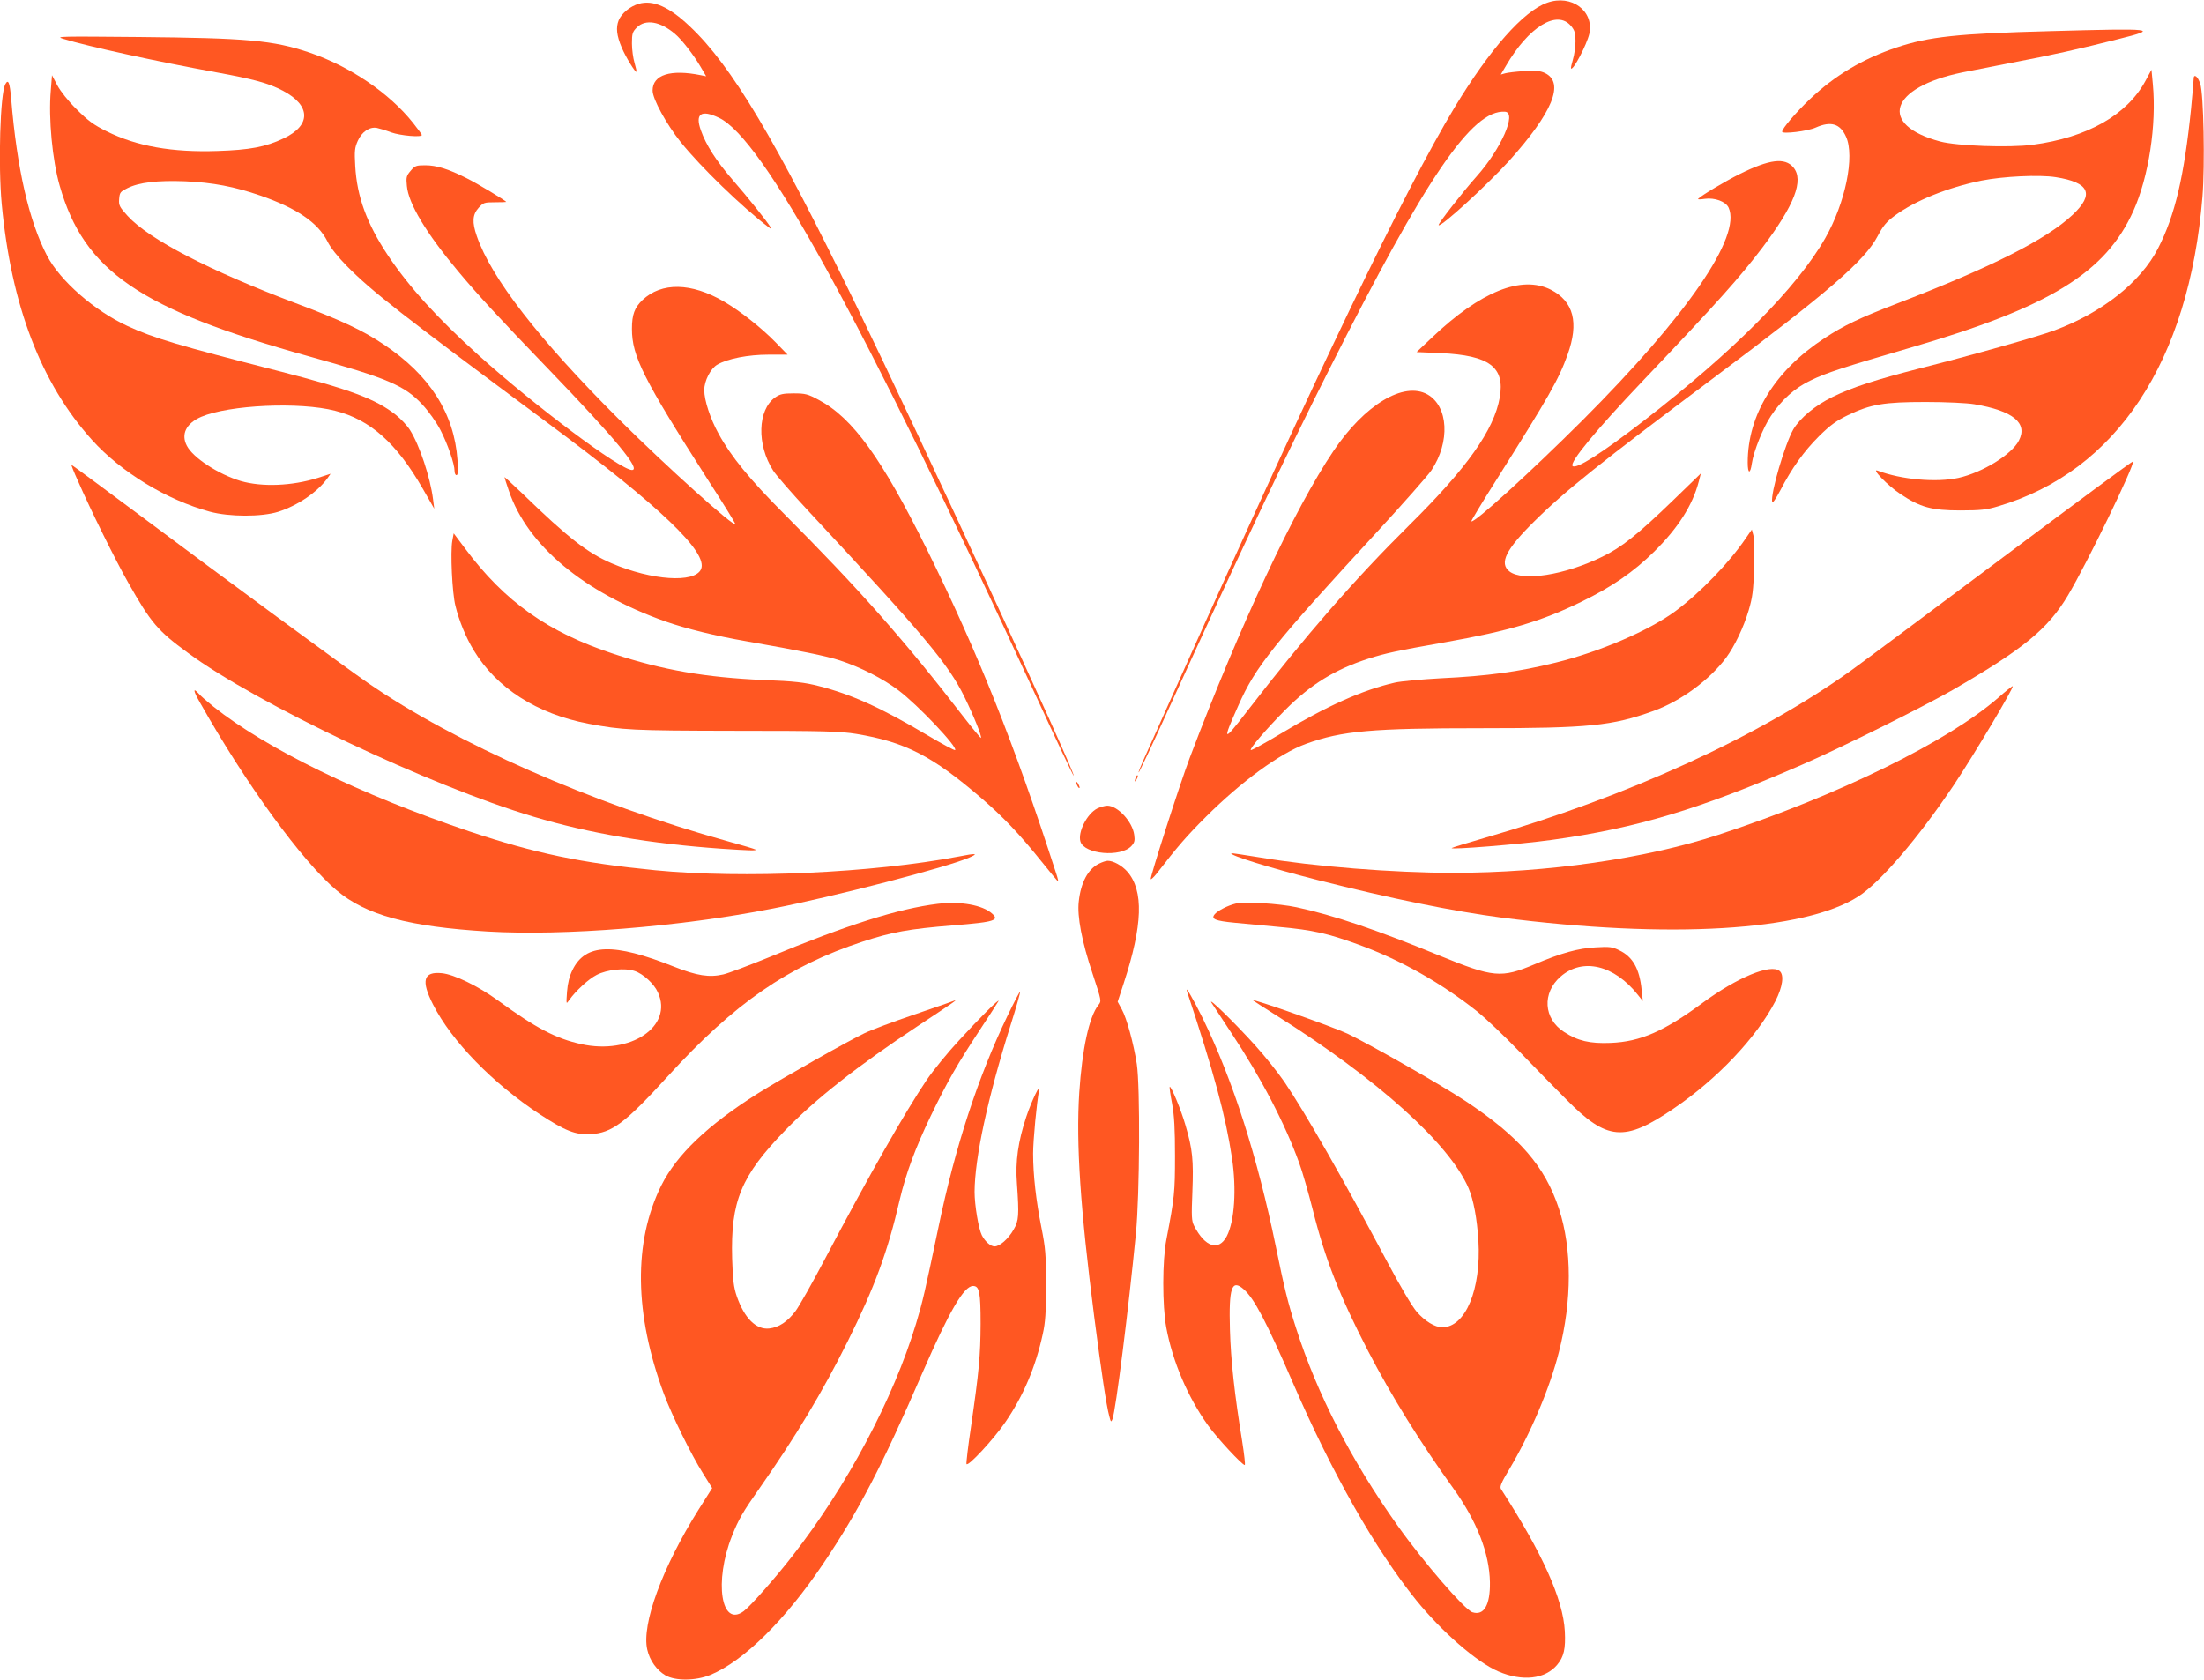
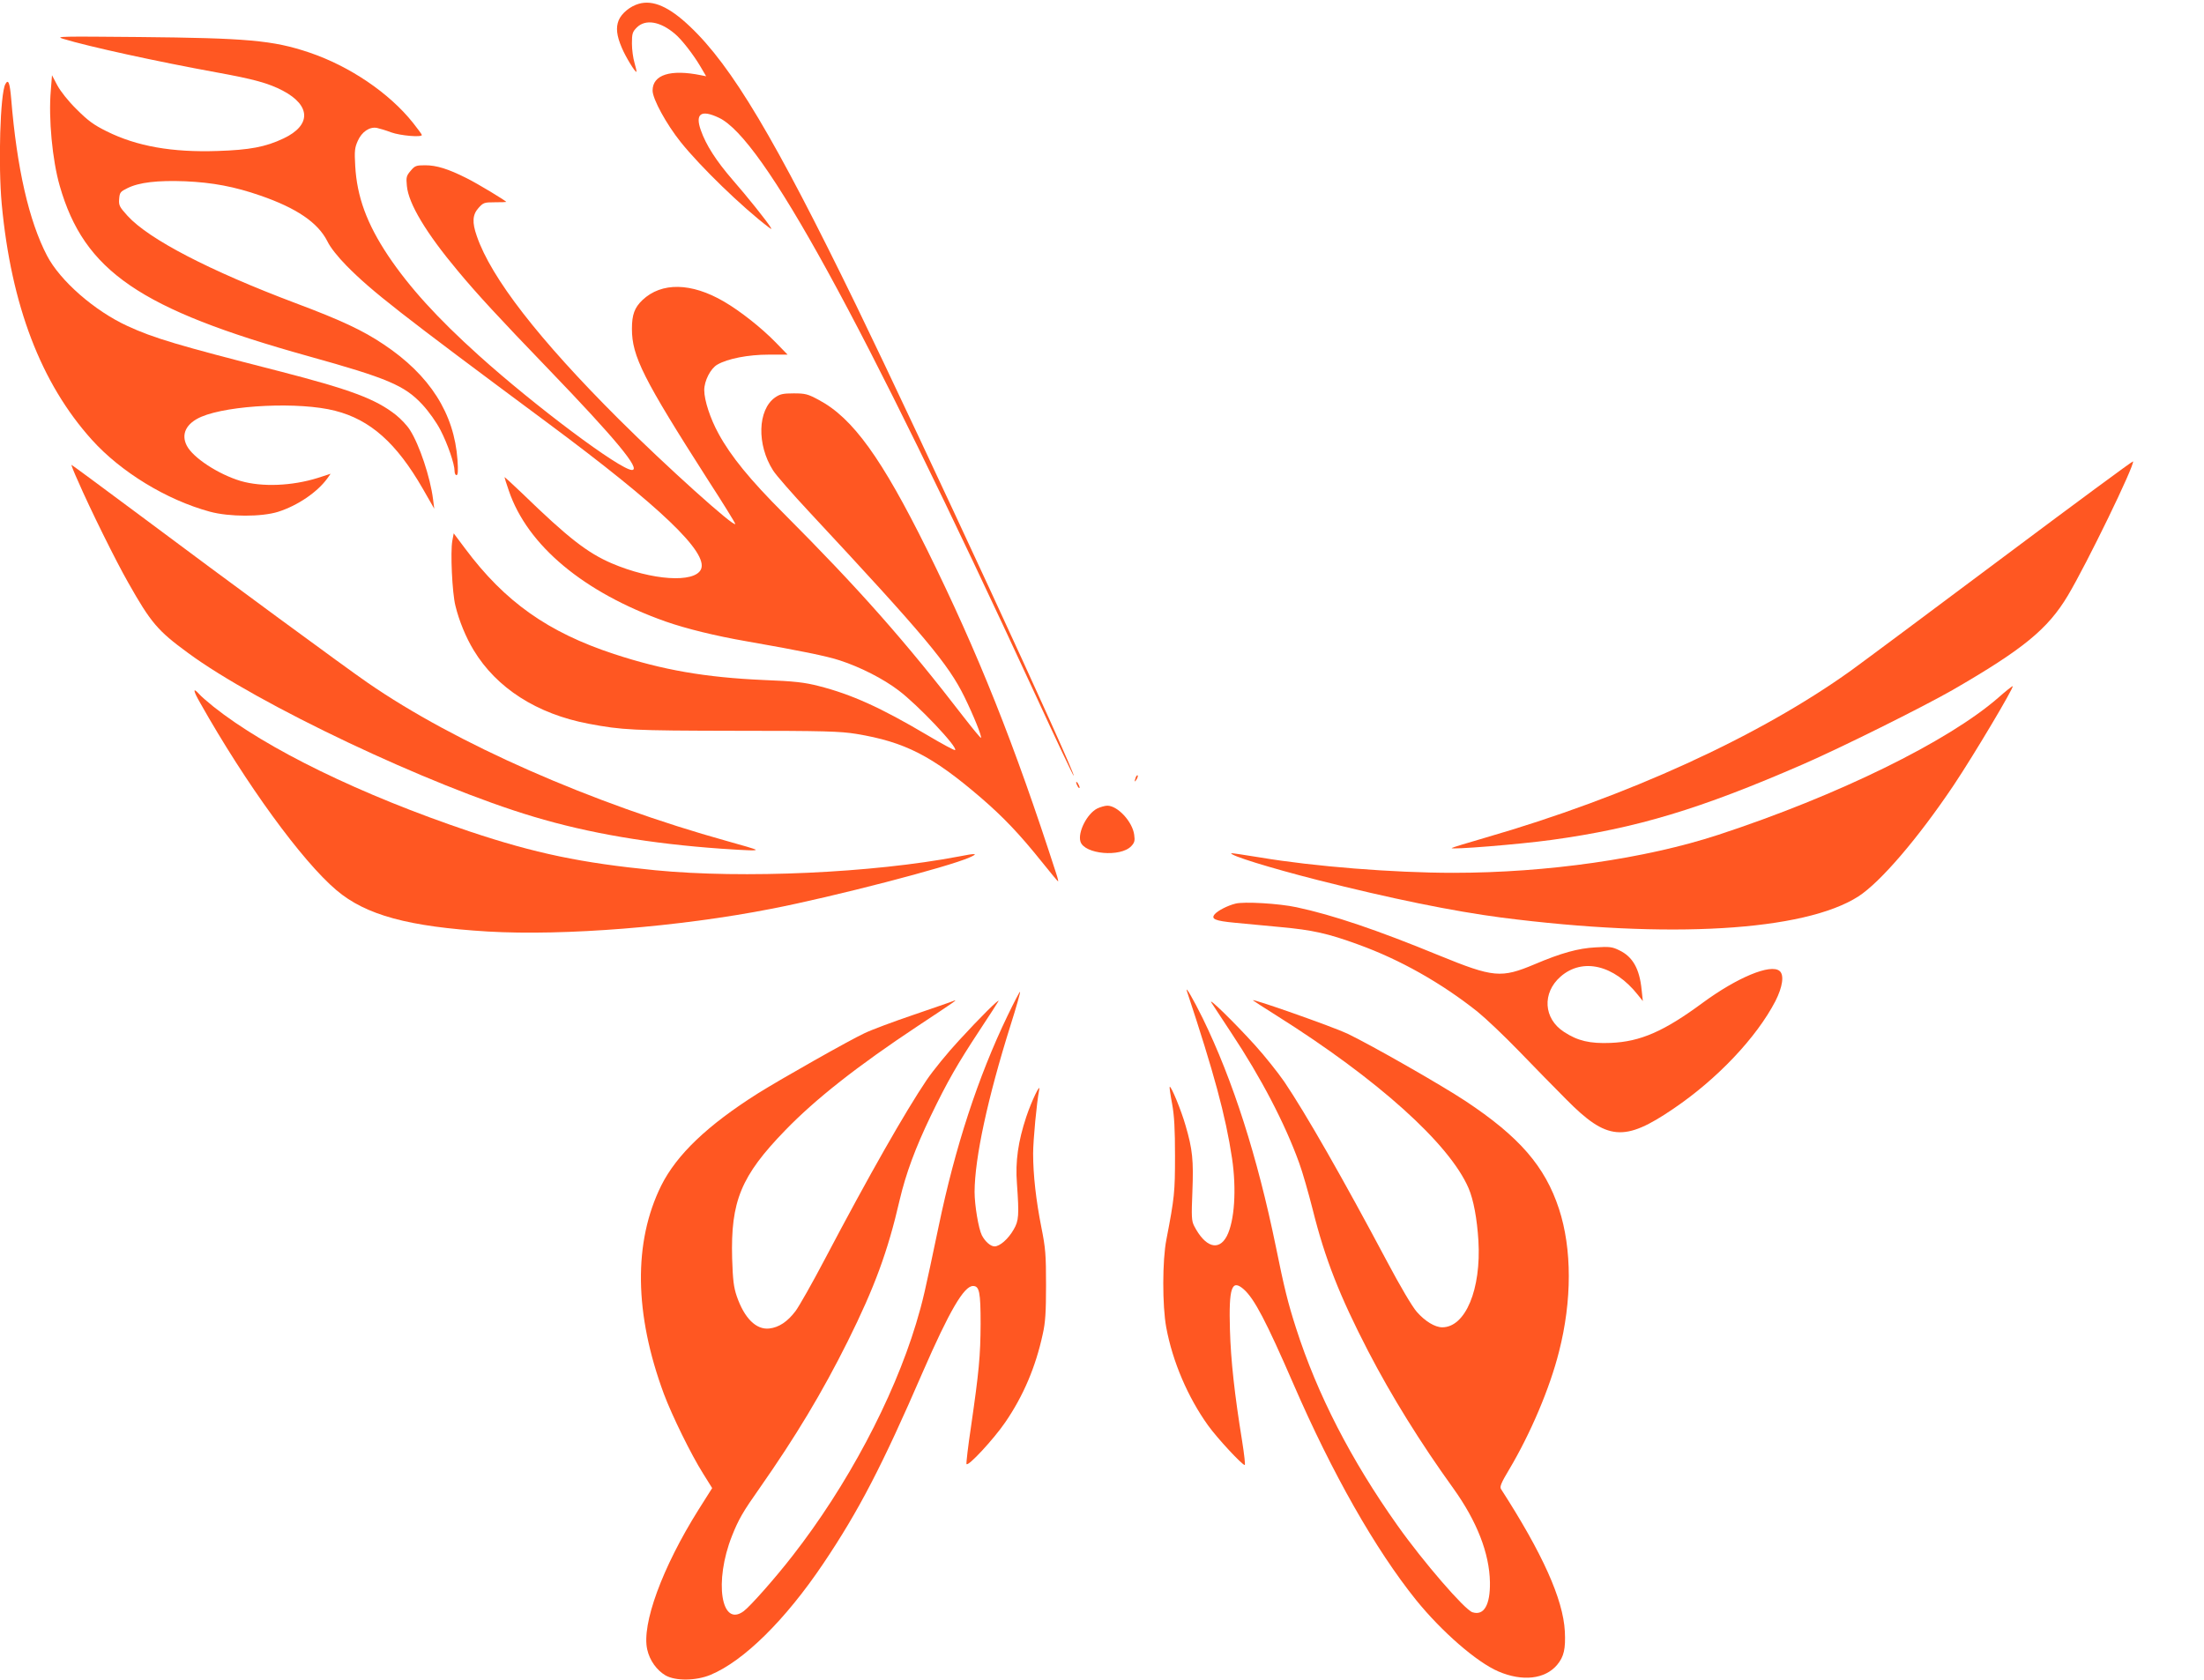
<svg xmlns="http://www.w3.org/2000/svg" version="1.0" width="1280pt" height="976pt" viewBox="0 0 1280 976" preserveAspectRatio="xMidYMid meet">
  <g transform="translate(0,976) scale(0.1,-0.1)" fill="#ff5722" stroke="none">
-     <path d="M8985 9744 c-138 -49 -333 -270 -538 -609 -288 -477 -801 -1545 -1589 -3305 -105 -234 -203 -454 -219 -489 -16 -35 -28 -66 -26 -68 2 -2 78 158 167 354 452 990 665 1441 940 1988 563 1118 830 1510 1021 1496 70 -5 -24 -217 -164 -374 -82 -92 -228 -279 -222 -285 13 -13 281 233 407 371 255 283 327 457 210 513 -28 13 -53 15 -121 11 -47 -3 -97 -9 -110 -13 l-25 -7 29 49 c133 229 298 330 379 233 21 -25 26 -41 26 -88 0 -32 -7 -80 -15 -106 -8 -27 -13 -51 -11 -53 13 -12 91 138 106 201 29 133 -103 232 -245 181z" />
    <path d="M3710 9738 c-50 -14 -100 -55 -117 -96 -17 -42 -12 -89 18 -159 21 -51 79 -146 85 -140 2 1 -3 25 -11 52 -8 26 -15 77 -15 112 0 58 3 68 29 94 50 49 135 35 220 -37 39 -32 109 -122 151 -194 l31 -53 -30 6 c-177 36 -281 3 -281 -89 0 -49 80 -195 163 -299 116 -145 358 -379 511 -495 18 -13 19 -13 11 0 -17 30 -135 178 -220 275 -96 111 -155 203 -185 289 -34 96 2 121 105 72 255 -119 820 -1150 1837 -3349 121 -263 222 -476 224 -474 13 12 -892 1968 -1262 2730 -473 972 -724 1394 -968 1624 -119 113 -213 155 -296 131z" />
-     <path d="M11905 9579 c-536 -14 -703 -32 -891 -95 -197 -66 -359 -163 -504 -301 -82 -78 -160 -170 -160 -188 0 -15 149 3 195 24 88 39 142 23 176 -53 52 -114 -4 -385 -121 -590 -165 -289 -533 -658 -1056 -1062 -245 -189 -390 -281 -411 -261 -20 20 137 210 413 500 431 453 559 597 688 767 188 249 244 393 181 468 -49 58 -138 47 -310 -38 -86 -43 -222 -124 -243 -145 -4 -4 13 -4 38 0 58 8 122 -15 139 -51 76 -167 -240 -626 -848 -1235 -303 -302 -632 -602 -646 -587 -2 2 64 112 147 243 305 484 361 582 412 725 67 186 35 309 -97 377 -170 86 -409 -10 -691 -278 l-89 -84 139 -6 c284 -13 375 -81 344 -258 -33 -188 -190 -410 -525 -741 -316 -313 -605 -644 -945 -1085 -138 -179 -143 -176 -49 35 100 228 204 357 818 1023 146 159 283 314 304 345 110 165 99 372 -23 441 -138 77 -365 -60 -546 -329 -225 -333 -543 -1012 -834 -1781 -58 -153 -233 -699 -227 -706 3 -2 18 12 34 32 122 158 172 216 287 331 207 206 429 368 580 423 210 76 382 91 1024 91 618 0 756 14 994 100 159 57 327 181 423 310 49 67 101 175 131 276 22 75 27 114 31 244 3 85 1 171 -4 190 l-9 34 -34 -49 c-98 -145 -266 -318 -410 -425 -153 -113 -439 -236 -695 -299 -214 -53 -395 -78 -669 -91 -110 -6 -229 -17 -265 -25 -188 -43 -394 -135 -662 -296 -93 -56 -172 -99 -175 -96 -8 8 91 123 200 233 149 150 292 237 486 299 103 32 157 44 446 95 368 65 558 122 789 235 178 87 301 172 421 290 139 137 223 269 259 405 l13 50 -161 -156 c-207 -200 -300 -274 -412 -328 -219 -107 -463 -145 -539 -85 -60 47 -21 127 143 289 177 176 389 345 1038 831 675 505 883 685 958 828 31 59 51 83 100 119 118 87 307 163 503 203 127 25 335 35 431 20 196 -31 226 -98 99 -218 -152 -143 -468 -303 -1010 -512 -232 -89 -318 -131 -433 -206 -287 -188 -445 -444 -445 -722 0 -66 15 -69 24 -5 10 69 65 208 111 276 61 93 139 163 230 206 92 45 193 77 579 190 810 236 1134 435 1296 795 89 198 135 500 113 735 l-8 85 -35 -65 c-107 -198 -338 -329 -655 -371 -135 -18 -439 -7 -537 19 -363 97 -295 314 127 401 55 11 186 37 290 57 228 43 393 80 618 137 240 60 217 63 -398 46z" />
    <path d="M365 9535 c150 -46 555 -134 890 -195 220 -40 304 -63 388 -107 163 -86 165 -201 4 -277 -105 -50 -198 -67 -383 -73 -264 -9 -469 27 -644 114 -77 38 -110 63 -175 128 -48 47 -93 104 -112 139 l-31 59 -7 -89 c-14 -162 9 -405 52 -554 142 -495 465 -716 1444 -989 460 -128 559 -170 662 -281 37 -40 82 -103 105 -148 42 -81 82 -197 82 -238 0 -13 5 -24 11 -24 9 0 10 25 6 88 -19 270 -160 492 -428 671 -122 82 -248 141 -512 240 -499 188 -852 371 -976 507 -47 52 -52 61 -49 98 3 38 7 43 48 63 68 34 175 46 335 40 160 -7 287 -31 437 -83 211 -73 334 -157 389 -265 17 -36 61 -91 111 -142 148 -150 307 -274 1173 -917 649 -482 930 -750 886 -847 -37 -81 -285 -65 -519 35 -141 61 -252 147 -519 406 -57 54 -103 97 -103 94 0 -2 11 -38 25 -78 108 -319 436 -592 910 -760 120 -42 291 -84 470 -115 314 -55 466 -86 542 -111 120 -39 253 -107 341 -174 111 -83 345 -330 329 -347 -4 -3 -76 36 -162 87 -270 160 -441 237 -630 285 -82 21 -139 28 -320 35 -339 15 -586 58 -869 151 -383 126 -634 303 -865 613 l-66 88 -8 -43 c-12 -64 -1 -304 18 -378 21 -87 61 -184 106 -258 133 -220 367 -370 667 -427 197 -37 252 -40 852 -41 521 0 609 -3 703 -18 283 -47 440 -127 724 -371 131 -113 224 -211 350 -368 52 -65 96 -118 98 -118 2 0 -2 19 -10 43 -245 759 -454 1282 -750 1882 -264 533 -432 767 -630 872 -63 34 -78 38 -145 38 -63 0 -80 -4 -109 -24 -101 -72 -107 -274 -11 -424 16 -26 112 -136 212 -243 669 -718 806 -882 899 -1072 53 -108 103 -232 96 -238 -2 -2 -46 51 -98 118 -341 443 -611 748 -1050 1188 -191 191 -305 330 -376 461 -48 87 -83 194 -83 253 0 54 37 126 76 148 60 35 180 58 298 58 l110 0 -69 71 c-85 87 -206 182 -300 237 -190 111 -363 114 -474 9 -46 -44 -61 -85 -61 -167 0 -159 65 -289 443 -880 87 -134 157 -248 157 -253 0 -27 -405 338 -676 608 -465 464 -742 821 -825 1064 -28 80 -25 124 10 163 28 31 33 33 95 33 36 0 66 1 66 2 0 6 -169 108 -230 138 -107 54 -175 75 -241 75 -52 0 -60 -3 -84 -32 -25 -29 -27 -38 -22 -88 9 -102 111 -273 297 -495 110 -132 232 -265 526 -570 388 -403 539 -585 484 -585 -67 0 -564 372 -890 666 -241 217 -404 397 -526 579 -124 186 -181 343 -191 521 -5 87 -3 106 15 146 23 52 68 83 111 75 14 -3 52 -14 83 -26 53 -19 178 -30 178 -15 0 3 -23 35 -51 70 -138 174 -369 330 -603 409 -210 71 -362 84 -991 90 -449 4 -486 4 -440 -10z" />
-     <path d="M12740 9302 c0 -10 -7 -88 -15 -173 -40 -392 -93 -620 -192 -812 -101 -197 -327 -375 -604 -477 -97 -36 -483 -145 -780 -220 -257 -66 -390 -109 -505 -165 -101 -49 -190 -123 -229 -189 -49 -86 -133 -372 -123 -422 2 -10 21 18 47 67 68 131 137 227 226 316 65 64 100 89 166 121 134 64 209 77 454 77 118 0 241 -6 281 -13 225 -38 312 -109 259 -211 -41 -81 -212 -186 -351 -217 -129 -28 -332 -10 -469 42 -41 16 58 -87 131 -135 116 -78 182 -96 349 -96 117 0 153 4 219 24 688 203 1109 841 1187 1797 15 185 7 600 -13 658 -14 43 -38 60 -38 28z" />
    <path d="M31 9271 c-30 -55 -42 -468 -21 -696 55 -589 228 -1041 523 -1369 169 -188 435 -350 685 -418 113 -31 301 -31 397 -1 113 36 227 113 286 194 l19 27 -74 -24 c-150 -47 -324 -54 -448 -18 -130 39 -277 135 -313 205 -35 67 -4 130 84 168 162 69 572 88 777 35 205 -52 357 -188 509 -452 l67 -117 -7 55 c-16 127 -79 316 -134 402 -16 26 -53 65 -82 88 -118 93 -263 147 -682 255 -587 150 -724 191 -876 261 -192 88 -392 263 -468 409 -105 202 -175 507 -208 911 -8 94 -17 117 -34 85z" />
    <path d="M11640 6528 c-410 -307 -810 -605 -890 -663 -534 -383 -1303 -734 -2124 -971 -104 -30 -192 -57 -195 -60 -11 -11 390 21 579 47 495 68 863 179 1460 439 225 98 693 331 870 432 410 237 553 354 669 548 111 186 388 757 379 780 -2 3 -338 -245 -748 -552z" />
    <path d="M452 6968 c70 -162 222 -469 293 -593 131 -232 171 -279 346 -407 402 -297 1407 -773 2008 -952 323 -97 680 -157 1091 -186 164 -11 206 -12 198 -5 -3 3 -76 25 -164 49 -784 218 -1580 568 -2090 921 -125 86 -807 587 -1322 972 -216 161 -395 293 -397 293 -2 0 14 -42 37 -92z" />
    <path d="M11605 5707 c-293 -255 -933 -569 -1625 -796 -424 -139 -995 -221 -1540 -221 -348 0 -811 37 -1120 89 -91 15 -167 26 -169 25 -13 -12 224 -85 498 -155 430 -109 789 -182 1071 -219 973 -125 1758 -79 2073 123 128 83 346 337 554 647 117 175 350 567 342 574 -2 2 -40 -28 -84 -67z" />
    <path d="M1162 5678 c266 -472 593 -921 792 -1089 171 -145 419 -212 879 -240 445 -26 1112 27 1647 132 361 70 1027 243 1150 298 55 24 39 26 -61 6 -503 -96 -1252 -130 -1764 -80 -428 42 -697 98 -1077 225 -633 213 -1180 480 -1488 725 -36 29 -74 62 -84 74 -37 41 -35 20 6 -51z" />
    <path d="M6596 5245 c-9 -26 -7 -32 5 -12 6 10 9 21 6 23 -2 3 -7 -2 -11 -11z" />
    <path d="M6250 5215 c0 -5 5 -17 10 -25 5 -8 10 -10 10 -5 0 6 -5 17 -10 25 -5 8 -10 11 -10 5z" />
    <path d="M6373 5064 c-60 -30 -115 -139 -98 -193 23 -73 233 -92 295 -26 19 20 22 32 17 66 -10 76 -96 169 -156 169 -14 0 -41 -8 -58 -16z" />
-     <path d="M6382 4743 c-63 -31 -105 -109 -117 -220 -10 -85 18 -233 80 -418 52 -158 53 -160 34 -183 -54 -69 -94 -254 -111 -509 -19 -297 6 -671 87 -1303 41 -318 71 -518 87 -575 9 -36 11 -38 19 -18 19 52 92 628 136 1078 22 228 25 853 5 985 -19 121 -59 267 -87 317 l-24 44 35 107 c111 338 117 539 21 649 -32 36 -81 63 -114 63 -10 0 -33 -8 -51 -17z" />
-     <path d="M5446 4510 c-229 -28 -526 -122 -986 -313 -113 -46 -229 -90 -259 -97 -82 -19 -153 -8 -287 45 -352 140 -514 135 -589 -19 -18 -36 -28 -77 -32 -127 -5 -73 -5 -74 12 -49 39 55 113 123 160 147 60 31 163 42 220 23 50 -16 114 -75 136 -125 90 -197 -159 -364 -446 -300 -148 33 -261 92 -485 255 -113 82 -252 150 -324 157 -107 11 -122 -43 -51 -182 108 -213 347 -458 619 -637 150 -98 209 -121 296 -116 124 7 200 64 450 338 387 424 697 638 1129 780 171 56 268 74 529 95 237 19 268 29 224 68 -55 50 -184 73 -316 57z" />
    <path d="M7175 4511 c-45 -11 -101 -40 -119 -60 -26 -29 -1 -40 115 -51 57 -5 176 -17 264 -25 187 -17 277 -37 452 -101 244 -88 484 -224 693 -390 47 -38 155 -140 240 -228 85 -88 209 -215 276 -282 237 -240 337 -249 623 -54 254 172 482 413 592 625 42 83 52 152 24 175 -52 43 -246 -38 -445 -184 -226 -167 -363 -227 -536 -234 -121 -5 -192 12 -271 64 -119 77 -128 226 -20 321 128 112 312 68 450 -107 l28 -35 -7 65 c-12 123 -52 193 -130 230 -40 20 -57 22 -137 17 -101 -5 -201 -33 -354 -98 -195 -82 -239 -78 -555 51 -360 148 -617 235 -828 280 -102 22 -306 34 -355 21z" />
    <path d="M6894 4000 c156 -471 224 -721 261 -967 27 -180 15 -366 -30 -453 -47 -90 -126 -65 -190 59 -15 30 -16 53 -10 200 7 181 1 245 -40 384 -24 85 -84 231 -92 224 -2 -2 4 -46 14 -98 13 -70 17 -148 17 -304 0 -210 -3 -241 -50 -485 -24 -121 -24 -385 -1 -510 37 -200 126 -407 243 -570 53 -74 198 -230 213 -230 4 0 -3 62 -15 138 -44 271 -66 470 -71 648 -7 245 10 296 80 235 62 -55 130 -185 289 -551 225 -519 475 -959 712 -1254 149 -184 352 -361 478 -415 140 -60 271 -45 341 38 40 48 50 93 45 195 -10 187 -130 453 -371 827 -8 13 2 37 47 112 125 210 237 474 290 685 76 297 76 598 0 830 -81 247 -230 419 -544 627 -142 94 -551 327 -685 391 -85 40 -564 209 -548 193 5 -4 66 -44 138 -89 586 -369 1003 -744 1114 -1002 29 -68 49 -177 57 -304 17 -283 -75 -504 -210 -504 -42 0 -100 35 -148 90 -27 31 -96 148 -173 293 -254 478 -471 858 -596 1043 -38 55 -113 149 -168 210 -121 134 -281 290 -255 249 10 -16 62 -95 115 -175 172 -259 311 -525 394 -755 19 -51 54 -174 79 -272 71 -285 156 -501 322 -822 136 -262 303 -531 494 -796 137 -191 210 -377 213 -546 2 -132 -35 -196 -102 -174 -44 14 -285 292 -435 504 -269 379 -466 762 -589 1146 -47 146 -69 235 -117 472 -107 522 -249 967 -425 1328 -56 114 -106 199 -91 155z" />
    <path d="M5851 3859 c-171 -355 -304 -762 -400 -1224 -81 -386 -91 -431 -131 -564 -133 -439 -401 -943 -717 -1348 -100 -129 -246 -294 -284 -322 -131 -97 -173 172 -68 437 38 96 64 141 160 277 210 300 365 558 513 855 155 312 232 520 301 820 36 153 91 302 181 489 96 199 154 300 283 496 58 88 108 165 110 170 6 17 -106 -94 -229 -228 -65 -70 -150 -174 -188 -230 -124 -184 -332 -548 -592 -1042 -72 -137 -149 -273 -170 -301 -47 -62 -97 -95 -153 -101 -76 -8 -144 60 -188 187 -18 53 -23 94 -27 220 -9 332 51 479 308 744 176 182 420 374 770 606 219 145 240 159 205 145 -11 -5 -114 -40 -230 -80 -115 -39 -244 -87 -285 -107 -88 -41 -482 -264 -618 -349 -293 -185 -472 -356 -562 -536 -162 -328 -157 -745 16 -1211 46 -123 158 -352 227 -461 l53 -85 -79 -125 c-211 -336 -332 -667 -298 -813 14 -63 55 -120 106 -150 58 -33 176 -32 261 3 193 80 435 319 655 646 206 306 342 568 578 1113 154 353 239 500 292 500 37 0 44 -36 44 -220 -1 -186 -9 -274 -56 -599 -17 -112 -28 -209 -26 -215 7 -19 158 144 225 242 105 153 177 322 218 513 15 66 19 126 19 284 0 177 -3 215 -27 335 -31 156 -48 305 -48 429 0 77 21 300 35 369 10 49 -44 -63 -75 -156 -47 -142 -64 -258 -54 -387 13 -184 11 -216 -19 -267 -32 -56 -81 -98 -111 -98 -23 0 -55 28 -74 65 -19 38 -42 174 -42 252 1 196 75 542 209 968 33 104 58 192 55 194 -2 2 -35 -61 -73 -140z" />
  </g>
</svg>